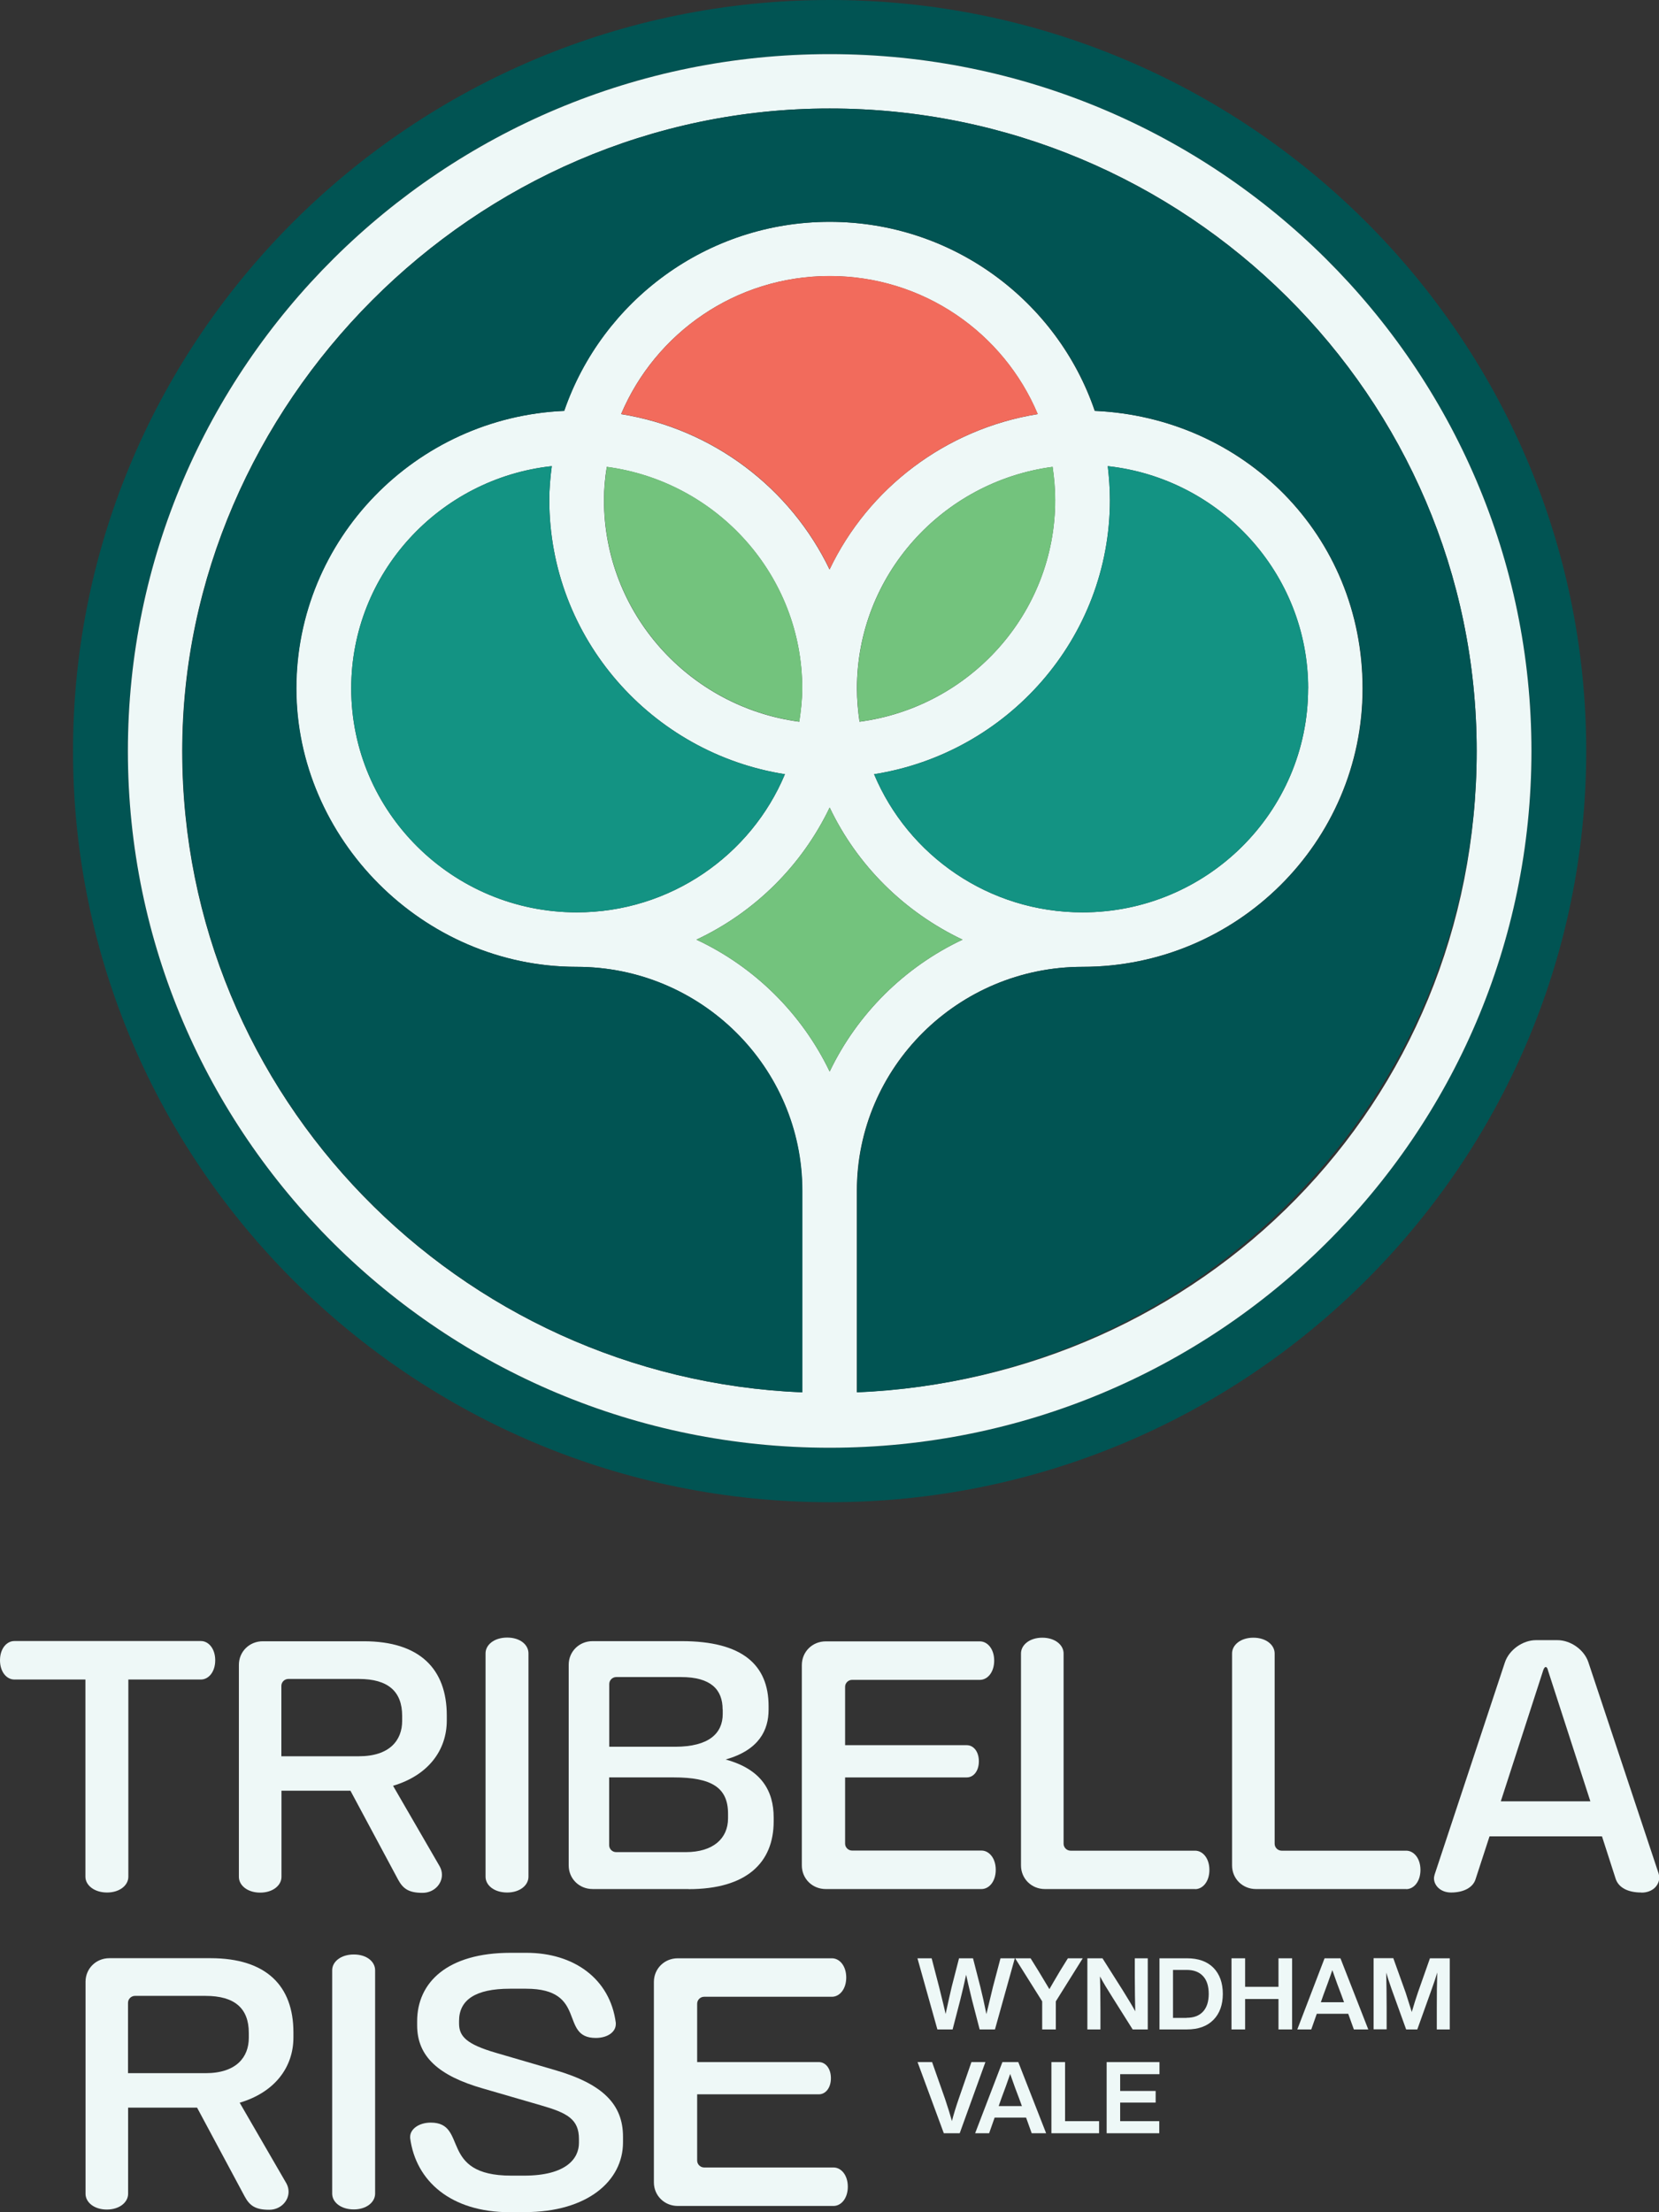
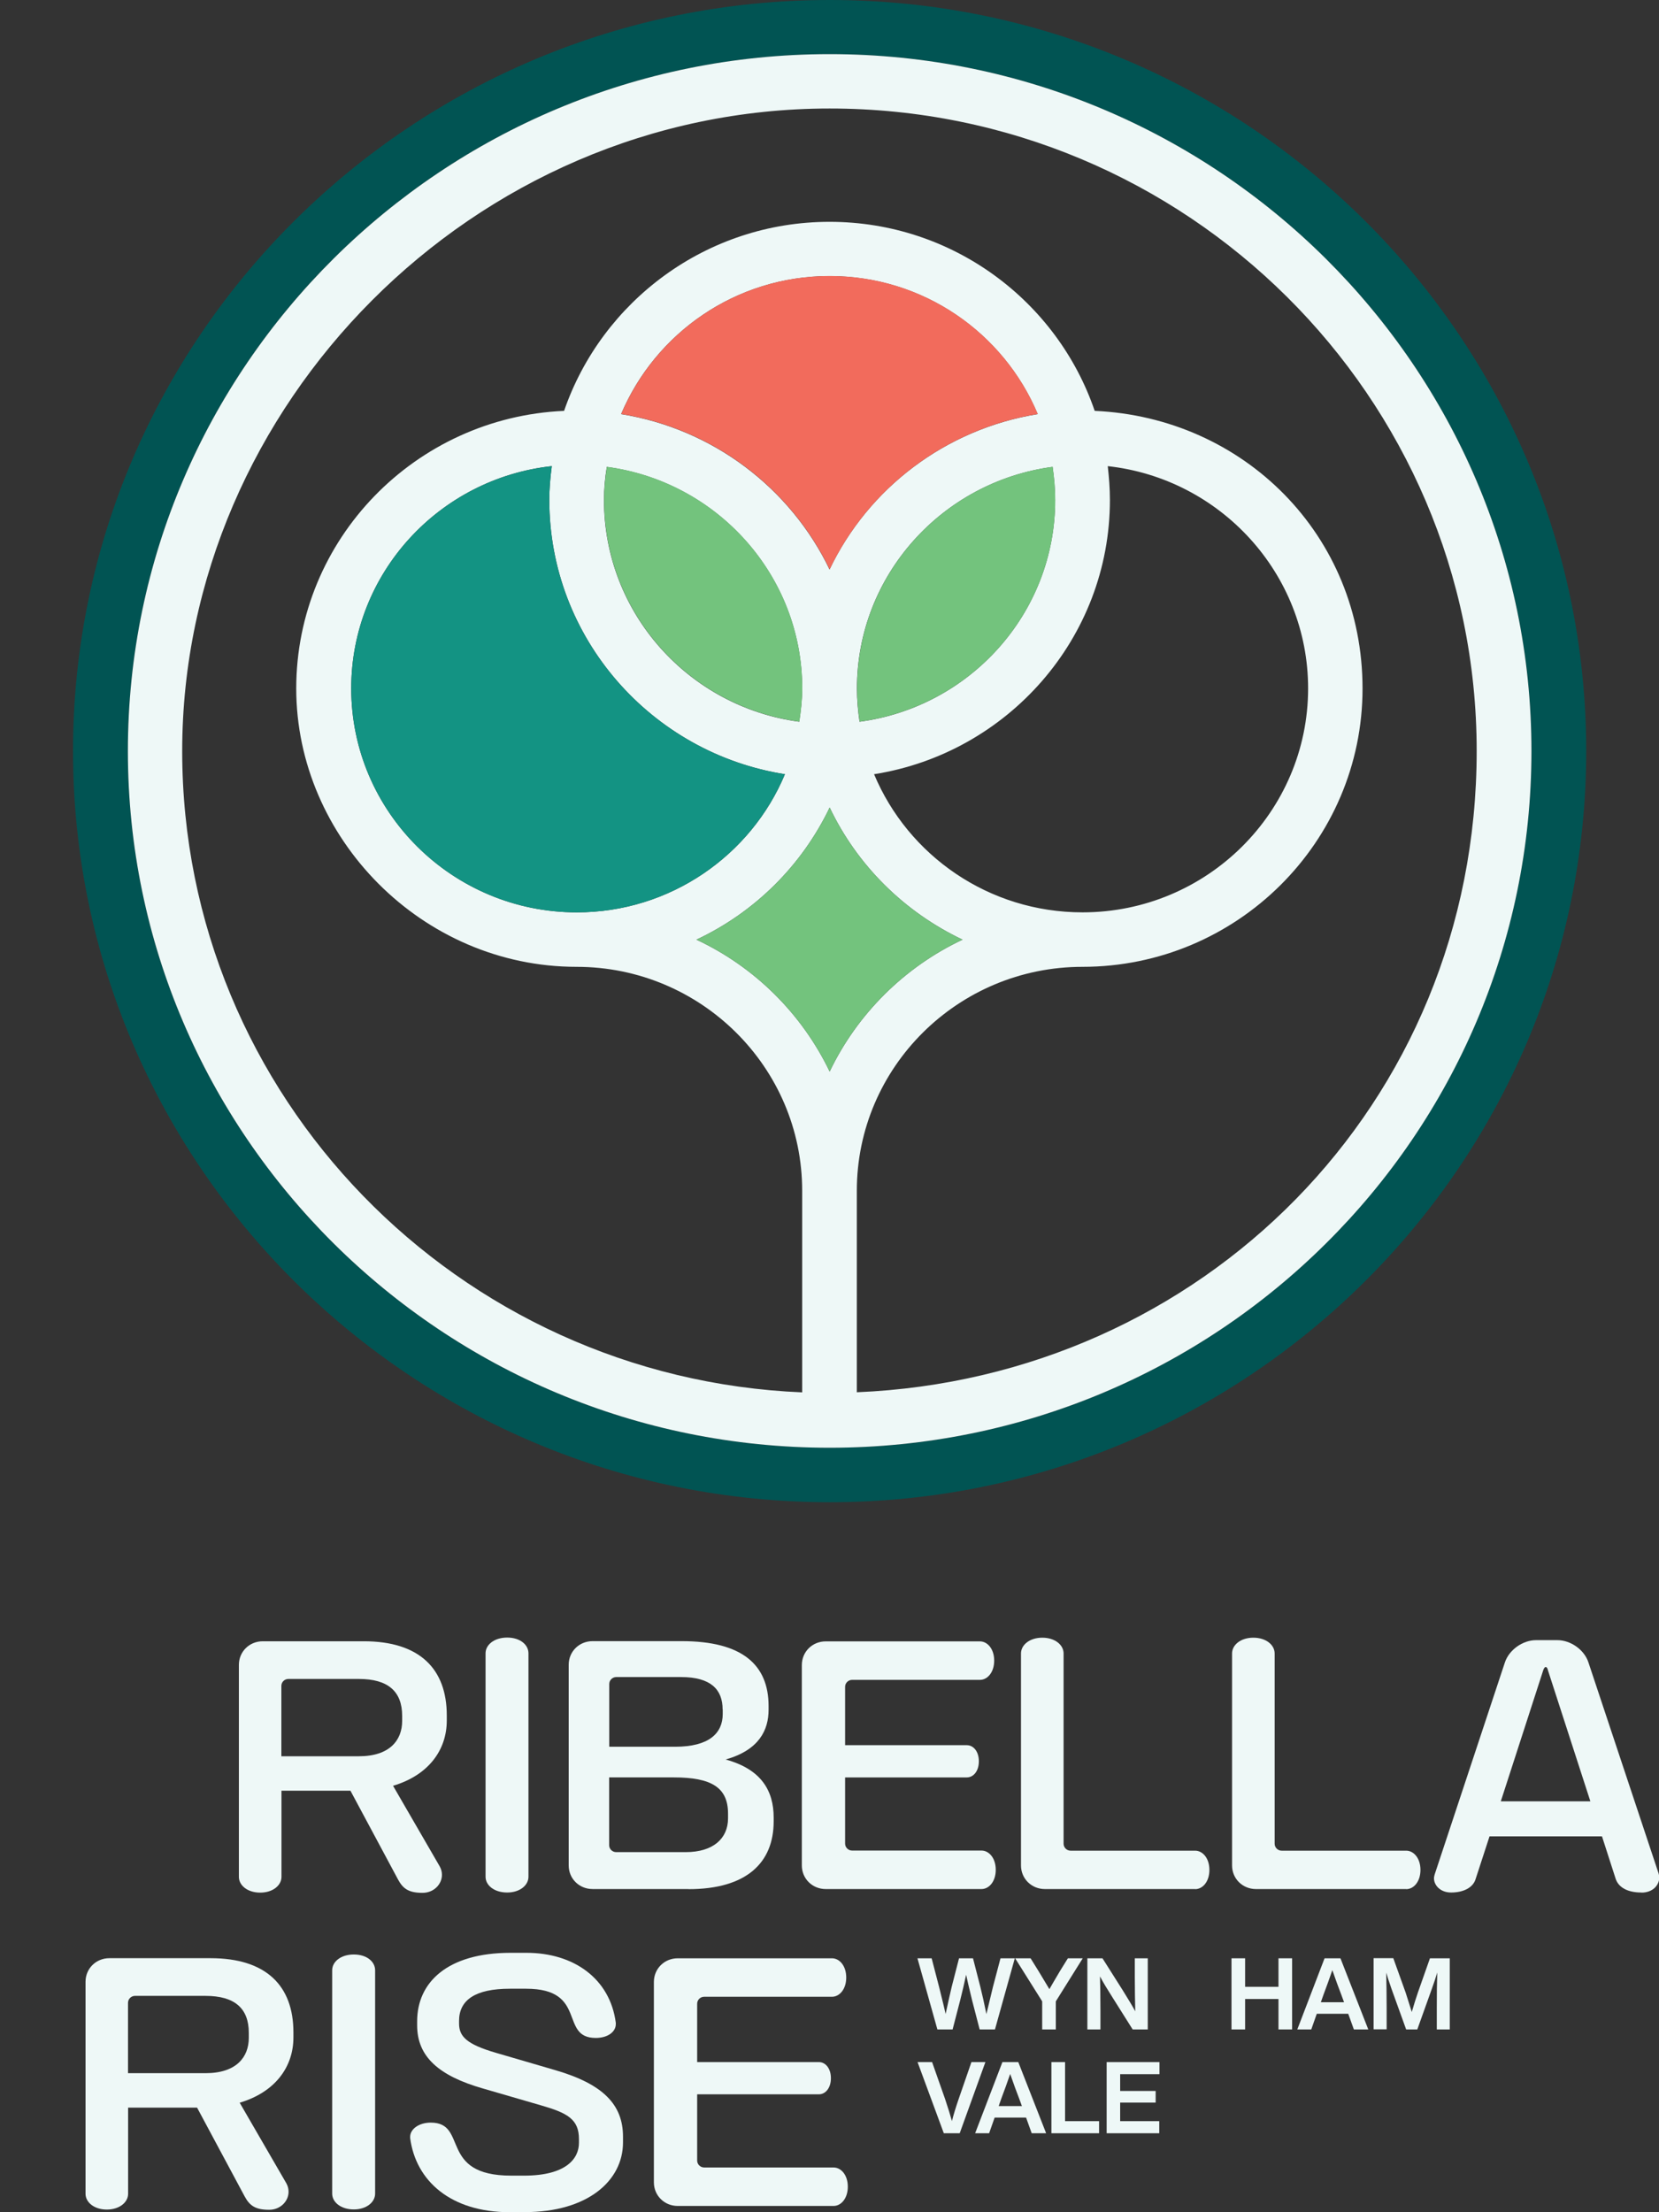
<svg xmlns="http://www.w3.org/2000/svg" width="126" height="168" viewBox="0 0 126 168" fill="none">
  <rect x="0" y="0" width="126" height="168" fill="#333333" stroke="none" />
  <g clip-path="url(#clip0_1423_1217)">
    <path d="M63.013 0C31.34 0 5.546 25.587 5.546 57.036C5.546 88.485 31.34 114.081 63.013 114.081C94.686 114.081 120.471 88.502 120.471 57.036C120.471 25.57 94.686 0 63.013 0ZM100.694 94.441C91.049 104.032 77.698 109.944 63.013 109.944C33.616 109.944 9.713 86.217 9.713 57.036C9.713 27.856 33.616 4.112 63.013 4.112C92.41 4.112 116.312 27.873 116.312 57.036C116.312 71.614 110.347 84.867 100.694 94.441Z" fill="#015453" />
    <path d="M63.013 4.111C33.616 4.111 9.713 27.872 9.713 57.036C9.713 86.2 33.616 109.944 63.013 109.944C77.698 109.944 91.049 104.023 100.694 94.44C110.356 84.866 116.312 71.614 116.312 57.036C116.312 27.872 92.41 4.111 63.013 4.111ZM52.897 71.359C57.339 69.269 60.899 65.727 63.013 61.326C65.11 65.727 68.687 69.261 73.103 71.359C68.687 73.44 65.11 77 63.013 81.375C60.908 77 57.339 73.44 52.897 71.359ZM59.615 58.795C57.048 64.945 50.912 69.286 43.809 69.286C34.361 69.286 26.675 61.657 26.675 52.279C26.675 43.537 33.351 36.333 41.909 35.399C41.797 36.24 41.72 37.106 41.72 37.965C41.72 48.465 49.491 57.197 59.615 58.795ZM84.126 35.399C92.675 36.333 99.35 43.554 99.35 52.279C99.35 61.657 91.665 69.286 82.217 69.286C75.088 69.286 68.969 64.962 66.385 58.795C76.517 57.197 84.297 48.465 84.297 37.965C84.297 37.106 84.228 36.231 84.134 35.399H84.126ZM65.281 54.81C65.161 53.995 65.084 53.145 65.084 52.287C65.084 43.69 71.571 36.571 79.941 35.458C80.061 36.282 80.138 37.123 80.138 37.973C80.138 46.587 73.65 53.697 65.281 54.81ZM63.004 43.248C60.043 37.09 54.181 32.579 47.172 31.449C49.774 25.298 55.875 20.966 63.004 20.966C70.133 20.966 76.235 25.298 78.811 31.449C71.802 32.587 65.94 37.09 63.004 43.248ZM60.925 52.287C60.925 53.145 60.822 53.995 60.702 54.81C52.349 53.697 45.871 46.587 45.871 37.973C45.871 37.123 45.948 36.291 46.085 35.458C54.446 36.571 60.925 43.69 60.925 52.287ZM65.075 105.739V90.43C65.075 81.052 72.76 73.423 82.209 73.423C93.933 73.423 103.484 63.943 103.484 52.287C103.484 40.632 94.455 31.704 83.141 31.202C80.3 22.869 72.35 16.846 63.004 16.846C53.659 16.846 45.709 22.877 42.842 31.202C31.553 31.695 22.499 40.946 22.499 52.287C22.499 63.628 32.05 73.423 43.791 73.423C53.24 73.423 60.925 81.052 60.925 90.43V105.739C34.78 104.651 13.838 83.261 13.838 57.036C13.838 30.812 35.91 8.24 63.013 8.24C90.116 8.24 112.153 30.123 112.153 57.028C112.153 83.932 91.237 104.634 65.092 105.73L65.075 105.739Z" fill="#EEF8F7" />
    <path d="M78.82 31.441C71.811 32.579 65.948 37.082 63.013 43.241C60.052 37.082 54.19 32.571 47.18 31.441C49.782 25.291 55.884 20.958 63.013 20.958C70.142 20.958 76.243 25.291 78.82 31.441Z" fill="#F26B5C" />
    <path d="M60.933 52.279C60.933 53.137 60.831 53.987 60.711 54.802C52.358 53.689 45.88 46.579 45.88 37.965C45.88 37.115 45.957 36.283 46.094 35.45C54.455 36.563 60.933 43.682 60.933 52.279Z" fill="#73C37D" />
    <path d="M80.146 37.965C80.146 46.579 73.659 53.689 65.289 54.802C65.169 53.987 65.092 53.137 65.092 52.279C65.092 43.682 71.579 36.563 79.949 35.45C80.069 36.274 80.146 37.115 80.146 37.965Z" fill="#73C37D" />
-     <path d="M99.35 52.279C99.35 61.658 91.665 69.287 82.217 69.287C75.088 69.287 68.969 64.963 66.385 58.795C76.517 57.198 84.297 48.465 84.297 37.965C84.297 37.107 84.228 36.232 84.134 35.399C92.684 36.334 99.359 43.555 99.359 52.279H99.35Z" fill="#139383" />
    <path d="M59.615 58.795C57.048 64.945 50.912 69.287 43.809 69.287C34.361 69.287 26.675 61.658 26.675 52.279C26.675 43.538 33.351 36.334 41.909 35.399C41.797 36.24 41.72 37.107 41.72 37.965C41.72 48.465 49.491 57.198 59.615 58.795Z" fill="#139383" />
    <path d="M73.103 71.359C68.687 73.44 65.109 77 63.013 81.375C60.907 77 57.339 73.44 52.897 71.359C57.339 69.269 60.899 65.727 63.013 61.326C65.109 65.727 68.687 69.261 73.103 71.359Z" fill="#73C37D" />
-     <path d="M112.153 57.036C112.153 83.252 91.237 104.643 65.092 105.739V90.431C65.092 81.052 72.778 73.424 82.226 73.424C93.95 73.424 103.501 63.943 103.501 52.288C103.501 40.632 94.472 31.704 83.159 31.203C80.317 22.869 72.367 16.846 63.021 16.846C53.676 16.846 45.726 22.877 42.859 31.203C31.571 31.695 22.516 40.947 22.516 52.288C22.516 63.629 32.067 73.424 43.809 73.424C53.257 73.424 60.942 81.052 60.942 90.431V105.739C34.797 104.652 13.855 83.261 13.855 57.036C13.855 30.812 35.91 8.24 63.013 8.24C90.116 8.24 112.153 30.124 112.153 57.028V57.036Z" fill="#015453" />
    <path d="M76.004 148.716H77.074L75.567 154.119H74.404L73.822 151.876C73.582 150.891 73.436 150.253 73.377 149.965C73.231 150.636 73.086 151.273 72.932 151.876L72.35 154.119H71.194L69.68 148.716H70.758L71.323 150.891C71.588 151.944 71.751 152.632 71.819 152.946C71.982 152.19 72.136 151.502 72.281 150.882L72.838 148.716H73.899L74.455 150.882C74.6 151.46 74.754 152.148 74.917 152.955C75.028 152.488 75.191 151.8 75.413 150.891L75.987 148.716H76.004Z" fill="#EEF8F7" />
    <path d="M81.096 148.716H82.234L80.189 151.986V154.119H79.153V151.986L77.099 148.716H78.272L78.879 149.693C79.367 150.5 79.641 150.959 79.701 151.06C79.838 150.814 80.103 150.364 80.505 149.684L81.105 148.716H81.096Z" fill="#EEF8F7" />
    <path d="M86.18 148.716H87.172V154.119H86.025L84.511 151.715C84.1 151.069 83.775 150.534 83.544 150.092C83.561 150.661 83.578 151.528 83.578 152.709V154.119H82.585V148.716H83.732L85.255 151.12C85.709 151.851 86.034 152.386 86.222 152.743C86.205 151.986 86.188 151.12 86.188 150.126V148.716H86.18Z" fill="#EEF8F7" />
-     <path d="M90.142 148.716C91.015 148.716 91.682 148.954 92.162 149.438C92.632 149.922 92.872 150.585 92.872 151.417C92.872 152.25 92.632 152.912 92.162 153.388C91.691 153.872 91.015 154.119 90.142 154.119H88.062V148.716H90.142ZM90.125 153.235C90.664 153.235 91.075 153.082 91.366 152.768C91.657 152.454 91.802 152.003 91.802 151.417C91.802 150.831 91.657 150.372 91.366 150.067C91.075 149.752 90.664 149.599 90.125 149.599H89.089V153.244H90.125V153.235Z" fill="#EEF8F7" />
    <path d="M97.1 148.716H98.135V154.119H97.1V151.808H94.566V154.119H93.531V148.716H94.566V150.882H97.1V148.716Z" fill="#EEF8F7" />
    <path d="M102.825 154.119L102.397 152.929H100.009L99.59 154.119H98.529L100.6 148.716H101.806L103.92 154.119H102.825ZM100.326 152.054H102.08L101.866 151.468C101.687 151.018 101.464 150.398 101.19 149.616C100.976 150.245 100.754 150.857 100.523 151.468L100.317 152.054H100.326Z" fill="#EEF8F7" />
    <path d="M108.61 148.716H110.108V154.119H109.124V152.471C109.124 151.46 109.132 150.568 109.158 149.795C109.047 150.177 108.91 150.585 108.747 151.035L107.643 154.119H106.796L105.683 151.035C105.486 150.475 105.358 150.067 105.281 149.804C105.298 150.577 105.315 151.46 105.315 152.463V154.111H104.323V148.708H105.82L106.762 151.333C106.821 151.511 106.976 151.995 107.224 152.794C107.386 152.233 107.549 151.724 107.703 151.273L108.61 148.699V148.716Z" fill="#EEF8F7" />
    <path d="M73.77 156.6H74.84L72.889 162.003H71.682L69.688 156.6H70.792L71.776 159.395C72.007 160.083 72.178 160.643 72.298 161.077C72.427 160.575 72.598 160.015 72.812 159.395L73.779 156.6H73.77Z" fill="#EEF8F7" />
    <path d="M78.357 162.003L77.93 160.813H75.542L75.123 162.003H74.061L76.132 156.6H77.339L79.453 162.003H78.357ZM75.859 159.938H77.613L77.399 159.352C77.219 158.902 76.997 158.282 76.723 157.5C76.509 158.129 76.286 158.74 76.055 159.352L75.85 159.938H75.859Z" fill="#EEF8F7" />
    <path d="M80.882 161.085H83.475V162.003H79.855V156.6H80.891V161.085H80.882Z" fill="#EEF8F7" />
    <path d="M88.054 157.517H85.076V158.791H87.771V159.675H85.076V161.085H88.045V162.003H84.049V156.6H88.062V157.517H88.054Z" fill="#EEF8F7" />
-     <path d="M15.25 127.546H9.748V142.523C9.748 143.169 9.097 143.721 8.13 143.721C7.163 143.721 6.487 143.169 6.487 142.523V127.546H1.087C0.505 127.546 0 126.969 0 126.085C0 125.202 0.505 124.624 1.087 124.624H15.259C15.841 124.624 16.346 125.202 16.346 126.085C16.346 126.969 15.841 127.546 15.259 127.546H15.25Z" fill="#EEF8F7" />
    <path d="M29.842 135.599L33.394 141.733C33.513 141.945 33.565 142.166 33.565 142.378C33.565 143.101 32.94 143.746 32.093 143.746C31.074 143.746 30.621 143.457 30.236 142.744L26.616 135.99H21.378V142.531C21.378 143.177 20.728 143.729 19.761 143.729C18.794 143.729 18.143 143.177 18.143 142.531V126.433C18.143 125.431 18.939 124.641 19.957 124.641H27.634C31.879 124.641 33.933 126.747 33.933 130.273V130.655C33.933 132.932 32.512 134.826 29.851 135.616L29.842 135.599ZM30.544 130.307C30.544 128.438 29.457 127.503 27.257 127.503H21.9C21.609 127.503 21.369 127.741 21.369 128.03V133.374H27.257C29.602 133.374 30.544 132.15 30.544 130.689V130.307Z" fill="#EEF8F7" />
    <path d="M38.52 143.721C37.527 143.721 36.877 143.169 36.877 142.523V125.558C36.877 124.913 37.527 124.36 38.52 124.36C39.513 124.36 40.137 124.913 40.137 125.558V142.523C40.137 143.169 39.487 143.721 38.52 143.721Z" fill="#EEF8F7" />
    <path d="M52.298 143.457H45.007C43.988 143.457 43.192 142.667 43.192 141.665V126.424C43.192 125.422 43.988 124.632 45.007 124.632H51.785C56.346 124.632 58.374 126.407 58.374 129.568V129.831C58.374 131.385 57.656 132.898 55.114 133.62C57.818 134.359 58.76 135.99 58.76 138.029V138.318C58.76 141.452 56.706 143.466 52.29 143.466L52.298 143.457ZM54.883 129.822C54.883 128.31 53.993 127.359 51.725 127.359H46.804C46.513 127.359 46.273 127.597 46.273 127.885V132.651H51.271C53.856 132.651 54.891 131.623 54.891 130.162V129.822H54.883ZM55.294 137.731C55.294 135.743 54.035 134.979 51.169 134.979H46.265V140.127C46.265 140.416 46.504 140.654 46.795 140.654H52.084C54.155 140.654 55.294 139.626 55.294 138.088V137.731Z" fill="#EEF8F7" />
    <path d="M74.54 143.458H62.713C61.695 143.458 60.899 142.668 60.899 141.665V126.45C60.899 125.439 61.695 124.649 62.713 124.649H74.421C75.003 124.649 75.508 125.227 75.508 126.111C75.508 126.994 75.003 127.572 74.421 127.572H64.716C64.425 127.572 64.185 127.81 64.185 128.098V132.533H73.428C73.933 132.533 74.344 133.009 74.344 133.756C74.344 134.504 73.933 134.98 73.428 134.98H64.185V140.009C64.185 140.297 64.425 140.535 64.716 140.535H74.54C75.122 140.535 75.627 141.113 75.627 141.997C75.627 142.88 75.122 143.458 74.54 143.458Z" fill="#EEF8F7" />
    <path d="M90.775 143.458H79.359C78.34 143.458 77.544 142.668 77.544 141.665V125.567C77.544 124.921 78.195 124.369 79.162 124.369C80.129 124.369 80.779 124.921 80.779 125.567V140.017C80.779 140.306 81.019 140.544 81.31 140.544H90.766C91.349 140.544 91.853 141.122 91.853 142.005C91.853 142.889 91.349 143.466 90.766 143.466L90.775 143.458Z" fill="#EEF8F7" />
    <path d="M106.804 143.458H95.388C94.37 143.458 93.574 142.668 93.574 141.665V125.567C93.574 124.921 94.224 124.369 95.191 124.369C96.158 124.369 96.809 124.921 96.809 125.567V140.017C96.809 140.306 97.048 140.544 97.339 140.544H106.796C107.378 140.544 107.883 141.122 107.883 142.005C107.883 142.889 107.378 143.466 106.796 143.466L106.804 143.458Z" fill="#EEF8F7" />
    <path d="M124.656 143.721C123.621 143.721 122.919 143.338 122.705 142.667L121.67 139.456H113.129L112.068 142.71C111.879 143.33 111.177 143.721 110.21 143.721C109.389 143.721 108.91 143.169 108.91 142.642C108.91 142.548 108.935 142.455 108.961 142.353L114.293 126.255C114.609 125.295 115.645 124.556 116.663 124.556H118.281C119.299 124.556 120.335 125.295 120.643 126.255L125.974 142.285C126 142.378 126.017 142.472 126.017 142.599C126.017 143.152 125.538 143.729 124.665 143.729L124.656 143.721ZM117.562 126.807C117.51 126.662 117.468 126.595 117.391 126.595C117.339 126.595 117.271 126.671 117.219 126.807L113.985 136.797H120.788L117.553 126.807H117.562Z" fill="#EEF8F7" />
    <path d="M18.194 159.667L21.746 165.8C21.866 166.013 21.917 166.233 21.917 166.446C21.917 167.168 21.292 167.814 20.445 167.814C19.427 167.814 18.973 167.525 18.588 166.811L14.968 160.058H9.73V166.599C9.73 167.244 9.08 167.797 8.113 167.797C7.146 167.797 6.496 167.244 6.496 166.599V150.5C6.496 149.498 7.291 148.708 8.31 148.708H15.986C20.231 148.708 22.285 150.815 22.285 154.34V154.723C22.285 156.999 20.864 158.894 18.203 159.684L18.194 159.667ZM18.896 154.374C18.896 152.505 17.809 151.571 15.61 151.571H10.252C9.962 151.571 9.722 151.809 9.722 152.098V157.441H15.61C17.955 157.441 18.896 156.218 18.896 154.757V154.374Z" fill="#EEF8F7" />
    <path d="M26.872 167.787C25.88 167.787 25.229 167.235 25.229 166.589V149.625C25.229 148.979 25.88 148.427 26.872 148.427C27.865 148.427 28.49 148.979 28.49 149.625V166.589C28.49 167.235 27.839 167.787 26.872 167.787Z" fill="#EEF8F7" />
    <path d="M39.863 168H38.725C34.241 168 31.579 165.63 31.151 162.368V162.274C31.151 161.697 31.802 161.195 32.717 161.195C35.593 161.195 33.274 165.222 38.828 165.222H39.795C43.03 165.222 43.971 163.905 43.971 162.733V162.444C43.971 160.932 43.081 160.456 41.07 159.879L36.68 158.604C33.325 157.644 31.682 156.183 31.682 153.813V153.499C31.682 150.551 33.975 148.3 38.776 148.3H39.983C43.578 148.3 46.333 150.262 46.77 153.618V153.711C46.77 154.314 46.145 154.765 45.246 154.765C42.448 154.765 44.664 151.027 39.958 151.027H38.725C36.098 151.027 34.865 151.885 34.865 153.473V153.669C34.865 154.654 35.447 155.249 37.664 155.894L42.174 157.211C45.794 158.265 47.317 159.819 47.317 162.266V162.699C47.317 165.621 44.613 167.992 39.863 167.992V168Z" fill="#EEF8F7" />
    <path d="M63.304 167.524H51.477C50.458 167.524 49.662 166.734 49.662 165.732V150.517C49.662 149.506 50.458 148.716 51.477 148.716H63.184C63.766 148.716 64.271 149.293 64.271 150.177C64.271 151.06 63.766 151.638 63.184 151.638H53.479C53.188 151.638 52.949 151.876 52.949 152.165V156.599H62.191C62.696 156.599 63.107 157.075 63.107 157.823C63.107 158.57 62.696 159.046 62.191 159.046H52.949V164.075C52.949 164.364 53.188 164.602 53.479 164.602H63.304C63.886 164.602 64.391 165.179 64.391 166.063C64.391 166.946 63.886 167.524 63.304 167.524Z" fill="#EEF8F7" />
  </g>
  <defs>
    <clipPath id="clip0_1423_1217">
      <rect width="126" height="168" fill="white" />
    </clipPath>
  </defs>
</svg>